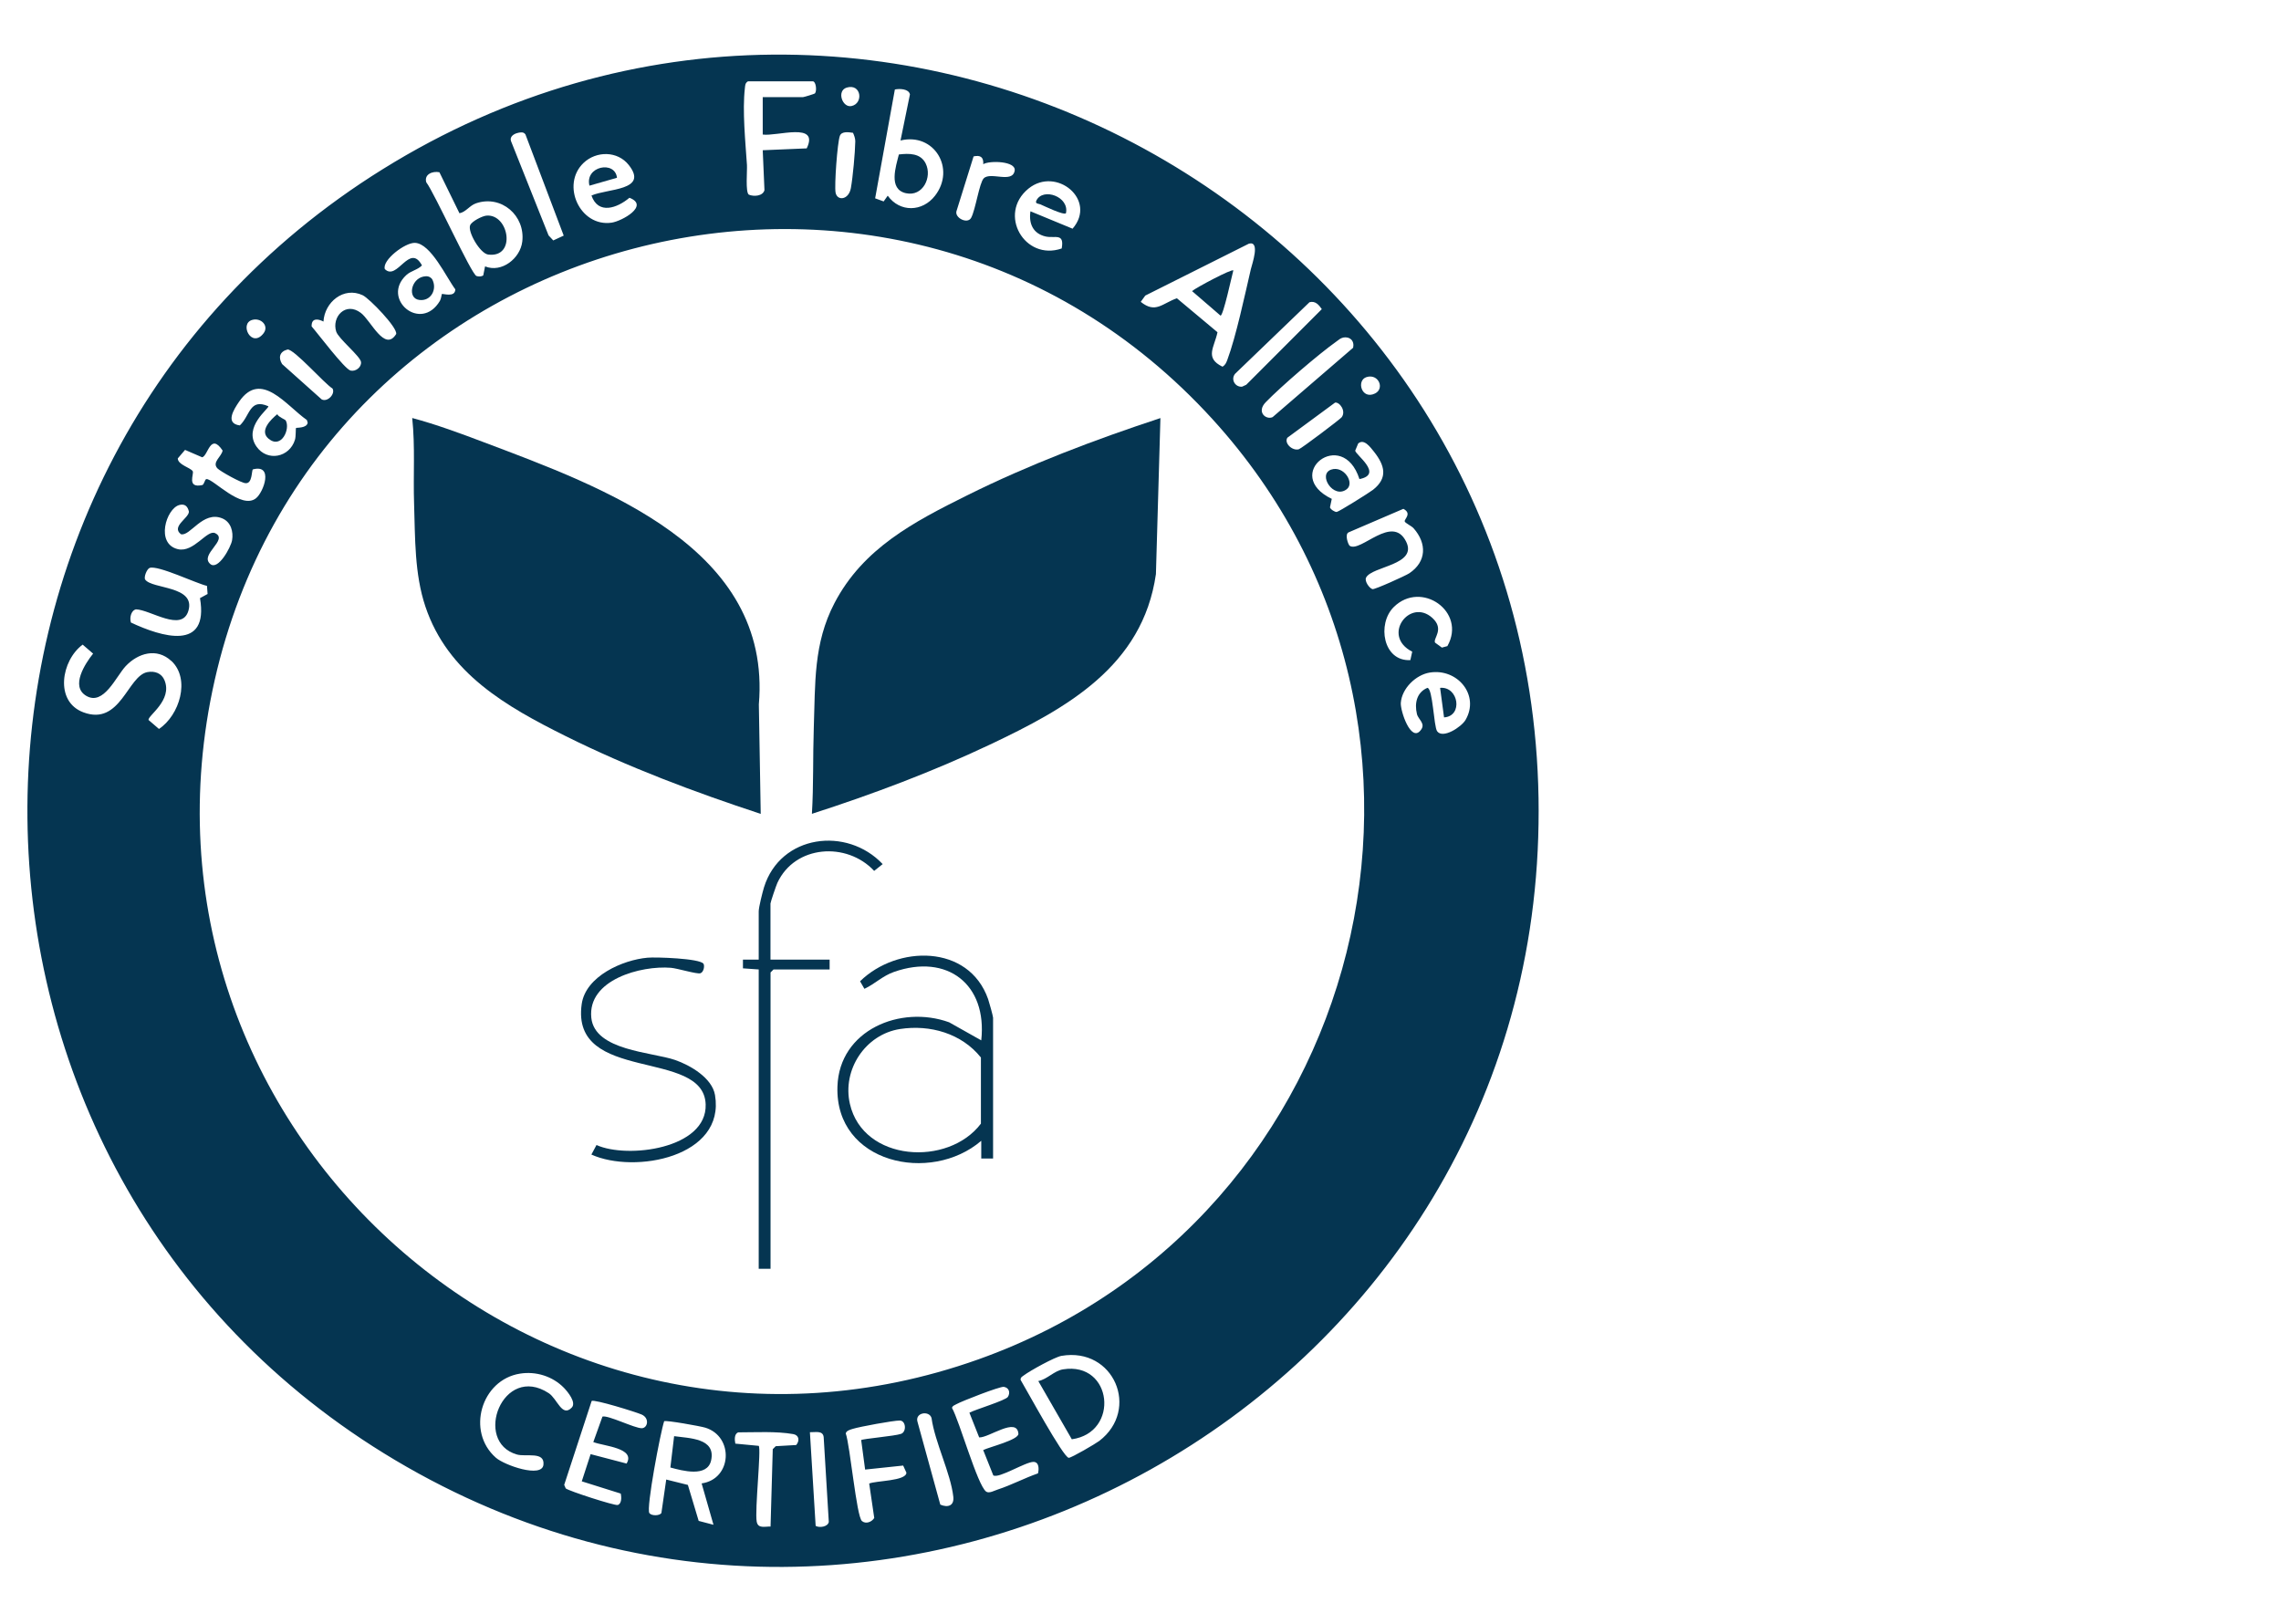
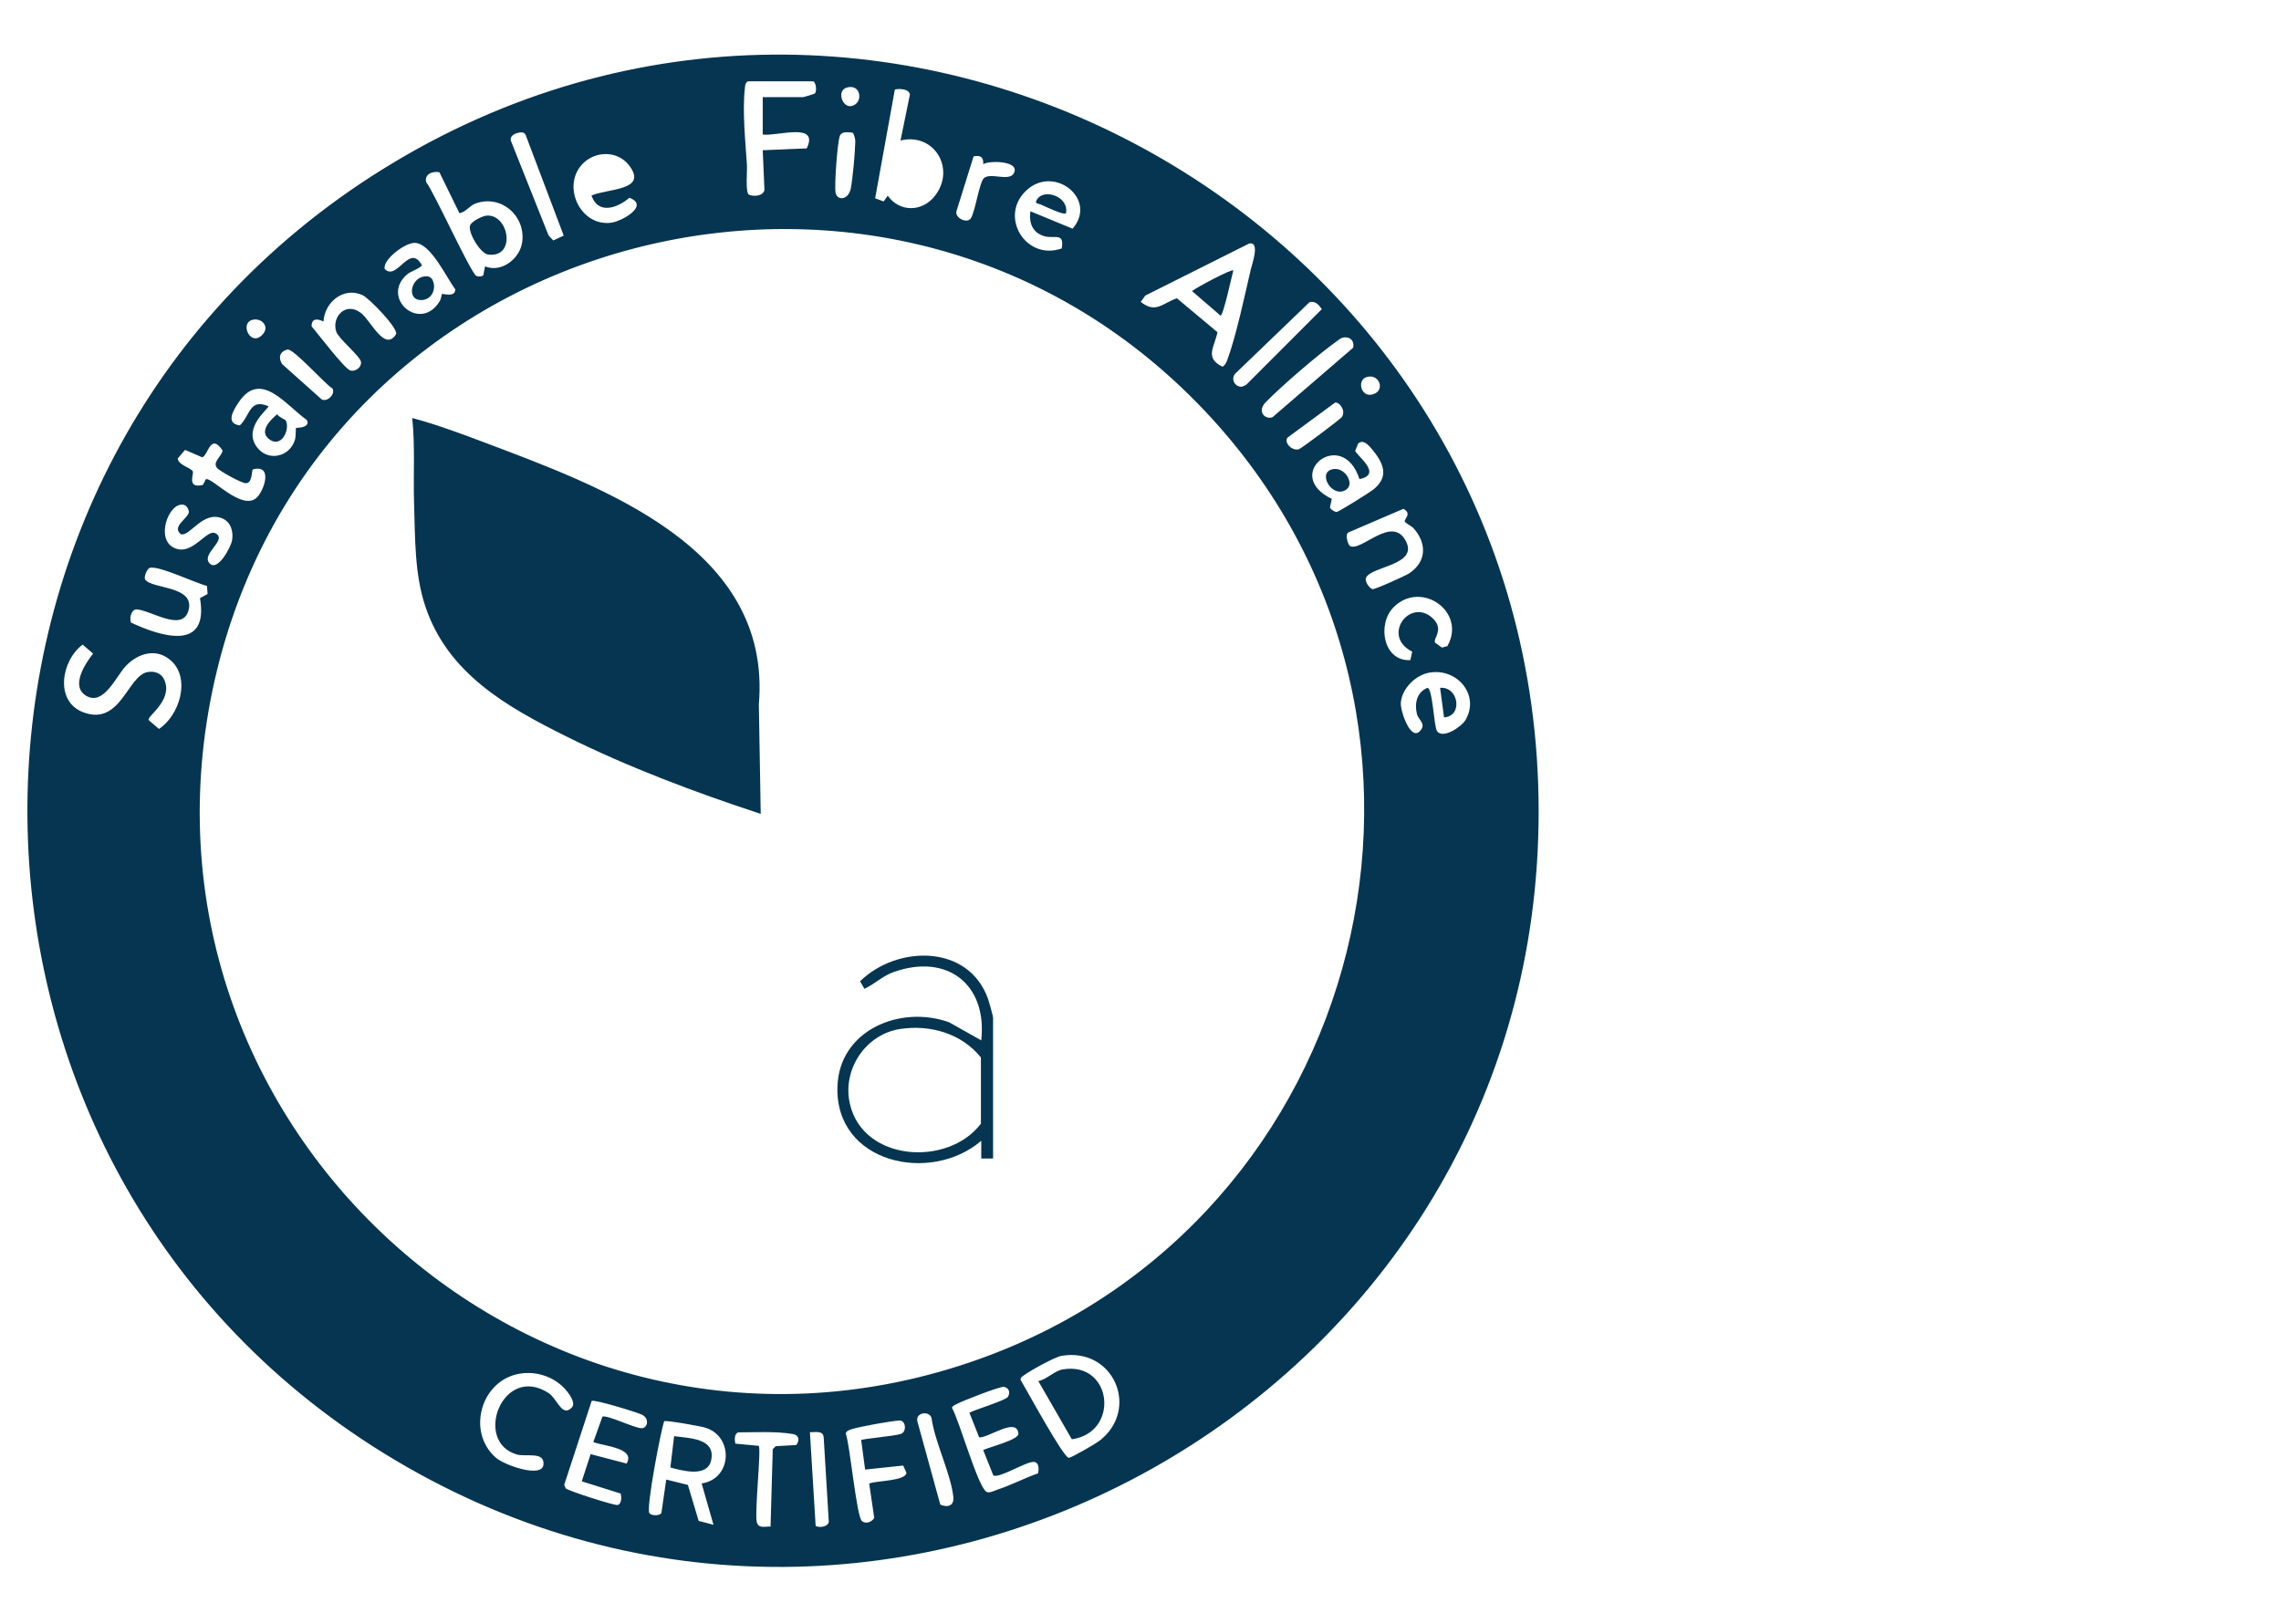
<svg xmlns="http://www.w3.org/2000/svg" id="Layer_2" data-name="Layer 2" viewBox="0 0 329.74 234.75">
  <defs>
    <style>
      .cls-1 {
        fill: #053551;
      }
    </style>
  </defs>
  <path class="cls-1" d="M222.41,115.38c.02,1.23.02,2.47,0,3.7-1.22,83.38-93.21,134.89-165.29,92C-12.97,169.38-13.94,67.51,55.34,24.45c72.08-44.81,165.68,6.62,167.07,90.93ZM110.25,14.04h5.84c.12,0,1.66-.46,1.73-.55.3-.42.11-1.73-.31-1.73h-9.39c-.41.25-.39.57-.44.98-.38,3.25.08,7.82.3,11.12.05.83-.24,3.93.27,4.28.72.31,2.03.22,2.26-.65l-.25-5.77,6.36-.27c1.87-3.88-4.33-1.7-6.36-2v-5.41ZM122.41,12.66c-1.51.45-.64,2.95.68,2.67,1.76-.37,1.43-3.29-.68-2.67ZM130.18,20.3l1.36-6.65c-.16-.82-1.52-.86-2.18-.71l-2.85,15.73,1.23.45.59-.83c1.75,2.44,5.02,2.36,6.84,0,3.02-3.9-.12-9.16-4.99-7.98ZM74.88,19.21c-.56.11-1.22.52-1.02,1.16l5.44,13.66.68.73,1.51-.7-5.53-14.62c-.26-.39-.65-.32-1.07-.24ZM123.31,19.2c-.64-.09-1.63-.26-1.9.44-.36.96-.81,7.17-.62,8.2.23,1.24,1.89,1.09,2.21-.64.29-1.6.61-5.13.64-6.77,0-.42-.16-.86-.33-1.23ZM85.49,28.27c2.31-1.03,8.33-.69,5.41-4.41-1.62-2.06-4.7-2.07-6.55-.3-3.3,3.16-.5,9.29,4.06,8.63,1.5-.22,5.53-2.47,2.58-3.6-1.75,1.48-4.51,2.49-5.49-.33ZM142.14,23.72c.06-1.01-.42-1.33-1.4-1.11l-2.48,7.94c-.24.96,1.6,1.88,2.12.95.64-1.15,1.19-5.08,1.83-5.72.98-.99,4.14.77,4.47-1.1.24-1.4-3.63-1.5-4.53-.95ZM63.52,24.9c-.98-.2-2.23.29-1.9,1.45,1.17,1.5,6.52,13.31,7.26,13.55.29.1.73.1.98-.09l.26-1.3c2.4.98,5.09-1.16,5.38-3.58.45-3.74-3-6.79-6.68-5.54-.94.32-1.46,1.26-2.4,1.44l-2.9-5.93ZM148.97,30.55l6.08,2.51c3.6-4.15-2.36-9.06-6.38-5.79-4.49,3.67-.55,10.51,4.81,8.65.41-2.3-.96-1.43-2.32-1.73-1.83-.42-2.46-1.87-2.2-3.64ZM175.28,60.6C129.56,10.43,45.92,32.42,31.03,98.35c-14.63,64.79,47.66,120.49,110.4,98.17,56.33-20.05,74.31-91.51,33.85-135.92ZM63.87,42.51c.12-.11,1.93.56,1.95-.68-1.29-1.71-3.53-6.63-5.83-6.72-1.44-.06-4.78,2.51-4.36,3.79,1.79,1.79,3.57-3.87,5.37-.53-.64.66-1.6.77-2.28,1.41-3.67,3.42,2.11,8.35,4.87,3.72.19-.32.25-.96.28-.99ZM164.91,43.64c2.14,1.73,3.11.21,5.22-.52l5.87,4.91c-.45,2.17-1.9,3.71.72,4.98.41-.24.54-.56.7-.98,1.26-3.38,2.54-9.41,3.4-13.11.18-.75,1.39-4.12-.27-3.7l-14.99,7.51-.65.9ZM46.77,46.49c-.87-.46-1.77-.49-1.72.7.85.96,4.76,6.16,5.62,6.38.71.18,1.6-.46,1.52-1.23-.09-.84-3.26-3.37-3.59-4.41-.67-2.12,1.36-4.36,3.56-2.7,1.46,1.1,3.45,5.73,5.11,3.06.23-.91-3.87-5.15-4.84-5.61-2.75-1.29-5.51,1-5.67,3.81ZM189.31,43.68l-10.75,10.34c-.69.8-.02,1.98,1,1.88l.6-.28,10.92-10.93c-.42-.61-.93-1.23-1.77-1ZM36.45,46.25c-1.9.56-.07,4.17,1.65,1.93.83-1.09-.39-2.3-1.65-1.93ZM194.15,48.81c-.36.07-.63.32-.92.53-2.59,1.83-8.04,6.52-10.26,8.81-1.38,1.43.06,2.59,1,2.15l11.64-10.03c.21-1.01-.46-1.66-1.46-1.47ZM41.56,50.53c-1.1.28-1.38,1.12-.78,2.1l5.72,5.11c.85.44,2.01-.8,1.57-1.57-1.21-.75-5.53-5.7-6.51-5.65ZM197.56,54.51c-1.54.46-.73,3.34,1.22,2.37,1.42-.71.5-2.89-1.22-2.37ZM42.8,61.87c.07-.07,1.55.06,1.68-.76l-.12-.39c-2.98-2.08-6.62-7.27-9.79-2.66-.81,1.18-2.05,3.16.1,3.44,1.49-1.4,1.39-3.97,4.12-2.77.2.27-3.71,2.98-1.71,5.83,1.55,2.21,4.77,1.59,5.56-.99.15-.49.09-1.64.15-1.71ZM193,58.2l-6.9,5.08c-.5.79.72,1.93,1.65,1.67.37-.1,5.97-4.33,6.2-4.63.67-.89-.28-2.22-.96-2.12ZM192.52,72.12l-.26,1.23c.08.29.69.68.97.66.31-.02,4.74-2.8,5.25-3.2,2.19-1.72,1.71-3.53.14-5.51-.51-.63-1.43-1.93-2.28-1.19l-.43,1.03c-.02.57,4.15,3.42.61,4.12-2.45-7.64-11.29-.66-4,2.86ZM36.55,67.87c-.19.16-.06,2.04-1.02,1.98-.54.05-3.75-1.74-4.12-2.16-.78-.89.62-1.66.77-2.56-1.78-2.64-2.08.73-2.95.98l-2.48-1.07-1.05,1.23c0,.92,1.84,1.33,2.16,1.85.23.38-.92,2.48,1.36,2.01.31-.06.37-.85.62-.87.94-.09,5.07,4.49,7.18,2.76,1.11-.91,2.55-4.96-.47-4.16ZM25.91,73.01c-1.89.53-3.45,5.6-.2,6.38,2.31.55,4.23-2.89,5.4-2.31,1.95.96-2.3,3.08-.72,4.45,1.14.99,2.99-2.42,3.16-3.43.21-1.22-.16-2.64-1.42-3.16-2.8-1.16-4.66,2.65-5.97,2.29-1.46-1.1,1.14-2.33,1.15-3.26-.16-.76-.59-1.19-1.41-.96ZM195.12,78.91c1.58,1.01,6.15-4.64,8.15-.61,1.69,3.4-4.93,3.54-5.79,5.2-.26.49.46,1.55.93,1.67.32.08,4.78-1.94,5.31-2.29,2.52-1.68,2.56-4.32.63-6.51-.3-.34-1.24-.76-1.29-1-.06-.33,1.09-1.14-.19-1.81l-7.87,3.38c-.68.23-.1,1.83.12,1.97ZM29.92,84.7c-1.57-.36-7.07-3.02-8.29-2.6-.42.18-.87,1.36-.64,1.69.99,1.39,7.3.87,6.25,4.49-.92,3.18-5.5-.14-7.59-.19-.73.18-.94,1.27-.72,1.91,4.43,2.07,11.31,4.2,9.98-3.53l1.1-.6-.09-1.17ZM209.24,93.39c2.79-4.95-3.79-9.56-7.76-5.63-2.44,2.41-1.55,7.88,2.4,7.67l.27-1.22c-4.5-2.28-.34-7.83,2.91-4.88,1.8,1.64.07,2.96.39,3.57l.99.72.81-.22ZM24.76,95.55c-2.08-1.94-4.8-1.15-6.59.75-1.38,1.47-3.19,5.79-5.71,4.29-2.3-1.37-.16-4.65,1-6.1l-1.51-1.3c-3.08,2.27-4.11,8.22.11,9.79,5.37,2,6.38-5.3,9.26-5.82,1.06-.19,2.05.16,2.47,1.2,1.17,2.89-2.43,5.09-2.32,5.72l1.51,1.3c2.96-1.96,4.6-7.21,1.79-9.84ZM206.68,97.23c-2.02.33-4.03,2.3-4.18,4.38-.08,1.15,1.46,5.76,2.86,3.97.81-.96-.34-1.55-.53-2.36-.37-1.55-.03-3.12,1.51-3.78.79.05.92,5.58,1.41,6.27.82,1.15,3.5-.61,4.1-1.62,2.11-3.6-1.18-7.51-5.16-6.86ZM153.45,196.01c-.96.16-4.57,2.16-5.44,2.82-.25.19-.5.28-.47.66.82,1.35,6.18,11.24,6.96,11.26.4,0,3.9-2.05,4.41-2.44,5.94-4.55,2.11-13.59-5.46-12.3ZM75.17,198.58c-5.59.88-7.81,8.37-3.48,12.16,1.25,1.09,6.66,2.98,6.87,1.01s-2.53-1.1-3.84-1.48c-6.38-1.84-2.04-13.2,4.6-8.87,1.24.81,1.93,3.55,3.33,2.09.7-.73-.56-2.27-1.13-2.86-1.63-1.67-4.05-2.42-6.35-2.05ZM140.15,204.22c.87-.46,5.24-1.77,5.55-2.28.38-.61.18-1.33-.59-1.45-.56-.08-6.09,2.07-6.88,2.52-.23.13-.55.22-.61.52,1.09,1.94,3.67,11.15,4.93,12.1.43.32,1.21-.15,1.72-.31,1.94-.63,3.84-1.65,5.78-2.32.16-.62.17-1.64-.64-1.66-1.15-.02-5.02,2.45-5.82,1.95l-1.46-3.66c.85-.43,5.17-1.48,5.09-2.37-.21-2.48-4.31.63-5.67.54l-1.41-3.56ZM85.77,208.47l1.32-3.68c.81-.24,4.66,1.7,5.68,1.68.86-.01,1.17-1.46-.02-1.98-.82-.36-6.81-2.22-7.22-1.96l-3.97,12.13.22.51c.41.37,7.1,2.53,7.52,2.4.59-.19.55-1.15.43-1.65l-5.63-1.77,1.28-3.93,5.2,1.36c1.34-2.26-3.31-2.52-4.8-3.1ZM135.94,217.52c1.03.45,2.02.2,1.87-1.14-.37-3.38-2.66-7.86-3.15-11.39-.34-1.13-2.45-.77-2.02.58l3.29,11.95ZM101.43,214.45c4.41-.63,4.69-6.79.52-8.06-.67-.21-5.7-1.11-5.94-.93-.54,1.61-2.62,12.6-2.14,13.28.29.41,1.44.42,1.74,0l.7-4.85,3.13.78,1.56,5.2,2.14.56-1.71-5.97ZM124.49,208.19c.21-.2,4.9-.58,5.78-.91.8-.3.7-1.91-.2-1.92s-5.79.89-6.78,1.2c-.35.11-.94.25-1.03.66.63,1.78,1.55,11.99,2.34,12.67.55.47,1.4.16,1.78-.44l-.73-4.98c.94-.42,5.35-.35,5.38-1.57l-.47-1.03-5.5.58-.57-4.27ZM111.39,220.71l.32-11.21.43-.43,2.96-.17c.53-.63.42-1.43-.44-1.58-2.49-.43-5.4-.25-7.93-.25-.61.2-.54,1.1-.43,1.63l3.38.32c.39.39-.59,9.33-.29,10.96.19,1.04,1.17.68,1.99.71ZM117.08,207.05l.83,13.54c.56.32,1.79.13,1.9-.58l-.74-12.25c-.11-1.01-1.23-.68-1.99-.71Z" />
  <path class="cls-1" d="M109.97,117.66c-9.58-3.15-19.15-6.74-28.19-11.24-8.58-4.27-17.04-9.07-20.28-18.72-1.59-4.73-1.48-9.93-1.64-14.87-.14-4.14.17-8.27-.27-12.4,3.44.92,6.94,2.21,10.32,3.49,17.23,6.51,41.71,15.26,39.79,37.92l.27,15.81Z" />
-   <path class="cls-1" d="M167.75,60.44l-.65,22.55c-1.91,13.36-12.98,19.44-24.01,24.66-8.29,3.92-16.99,7.19-25.72,10,.25-4.12.13-8.27.27-12.39.23-6.46-.07-12.2,2.99-18.07,4.14-7.93,11.46-11.74,19.16-15.57,8.97-4.46,18.44-8.04,27.96-11.18Z" />
  <path class="cls-1" d="M143.56,167.48h-1.71s0-2.56,0-2.56c-7.32,6.28-21.15,3.27-20.79-7.84.26-8.19,9.14-11.83,16.15-9.29l4.64,2.61c.89-8.11-4.92-12.59-12.6-9.9-1.69.59-2.75,1.73-4.29,2.45l-.63-1.09c5.35-5.24,15.7-5.4,18.51,2.57.14.39.72,2.47.72,2.7v20.35ZM130.11,148.76c-5.03.78-8.38,5.9-7.25,10.82,1.92,8.39,14.23,9.11,18.94,2.86v-9.56c-2.78-3.48-7.35-4.79-11.69-4.12Z" />
-   <path class="cls-1" d="M111.39,138.73h8.54v1.42h-8.11l-.43.43v42.84h-1.71v-43.27l-2.28-.16v-1.26s2.28,0,2.28,0v-6.97c0-.61.55-2.78.77-3.5,2.37-7.6,11.96-8.83,17.15-3.34l-1.23.98c-3.96-4.24-11.45-3.75-13.99,1.73-.17.36-1,2.8-1,2.99v8.11Z" />
-   <path class="cls-1" d="M101.69,139.32c.2.28.05,1.22-.44,1.38s-3.34-.72-4.27-.79c-4.3-.35-12.07,1.71-11.5,7.23.5,4.76,8.76,4.94,12.12,6.1,2.19.76,5.34,2.59,5.76,5.06,1.53,8.97-11.6,11.44-17.87,8.61l.74-1.38c4.47,2.02,15.99.55,15.78-5.87-.26-8.16-19.54-2.97-17.92-14.5.57-4.04,5.92-6.39,9.52-6.71,1.17-.11,7.54.1,8.08.87Z" />
  <path class="cls-1" d="M178.29,39.09c-.23.83-1.45,6.55-1.85,6.54l-4.12-3.55c.61-.51,5.73-3.24,5.97-2.99Z" />
  <path class="cls-1" d="M150.11,199.65c1.27-.25,2.29-1.49,3.57-1.69,7.16-1.15,8.22,9.15,1.26,10.11l-4.84-8.41Z" />
  <path class="cls-1" d="M96.91,212.14l.54-4.52c2.14.31,6.06.26,5.35,3.5-.55,2.5-4.16,1.5-5.89,1.03Z" />
  <path class="cls-1" d="M70.33,31.17c3.25-.27,4.35,6.15.24,5.63-1.17-.15-3.01-3.33-2.6-4.25.25-.57,1.75-1.33,2.36-1.38Z" />
-   <path class="cls-1" d="M129.94,22.33c1.46-.17,3.13-.21,3.88,1.31.97,1.96-.42,4.83-2.86,4.29-2.58-.57-1.45-3.87-1.02-5.6Z" />
-   <path class="cls-1" d="M89.19,25.7l-3.98,1.14c-.7-2.81,3.7-3.69,3.98-1.14Z" />
  <path class="cls-1" d="M154.09,30.83c-.33.32-3.12-1.04-3.7-1.29-.23-.1-.81-.06-.57-.55.94-1.92,4.81-.56,4.27,1.85Z" />
  <path class="cls-1" d="M208.75,103.71l-.57-4.27c2.68-.24,3.35,4.1.57,4.27Z" />
  <path class="cls-1" d="M41.3,60.78c.7,1.2-.62,4.21-2.49,2.63-1.35-1.14.36-2.78,1.27-3.53.17.4,1.13.75,1.22.9Z" />
  <path class="cls-1" d="M192.43,67.89c1.81-.63,3.44,1.91,2.26,2.83-1.93,1.49-4.24-2.14-2.26-2.83Z" />
  <path class="cls-1" d="M61.22,39.98c.5-.1.89-.05,1.24.36.8,1.43-.14,3.25-1.86,3.02s-1.2-3.02.62-3.38Z" />
</svg>